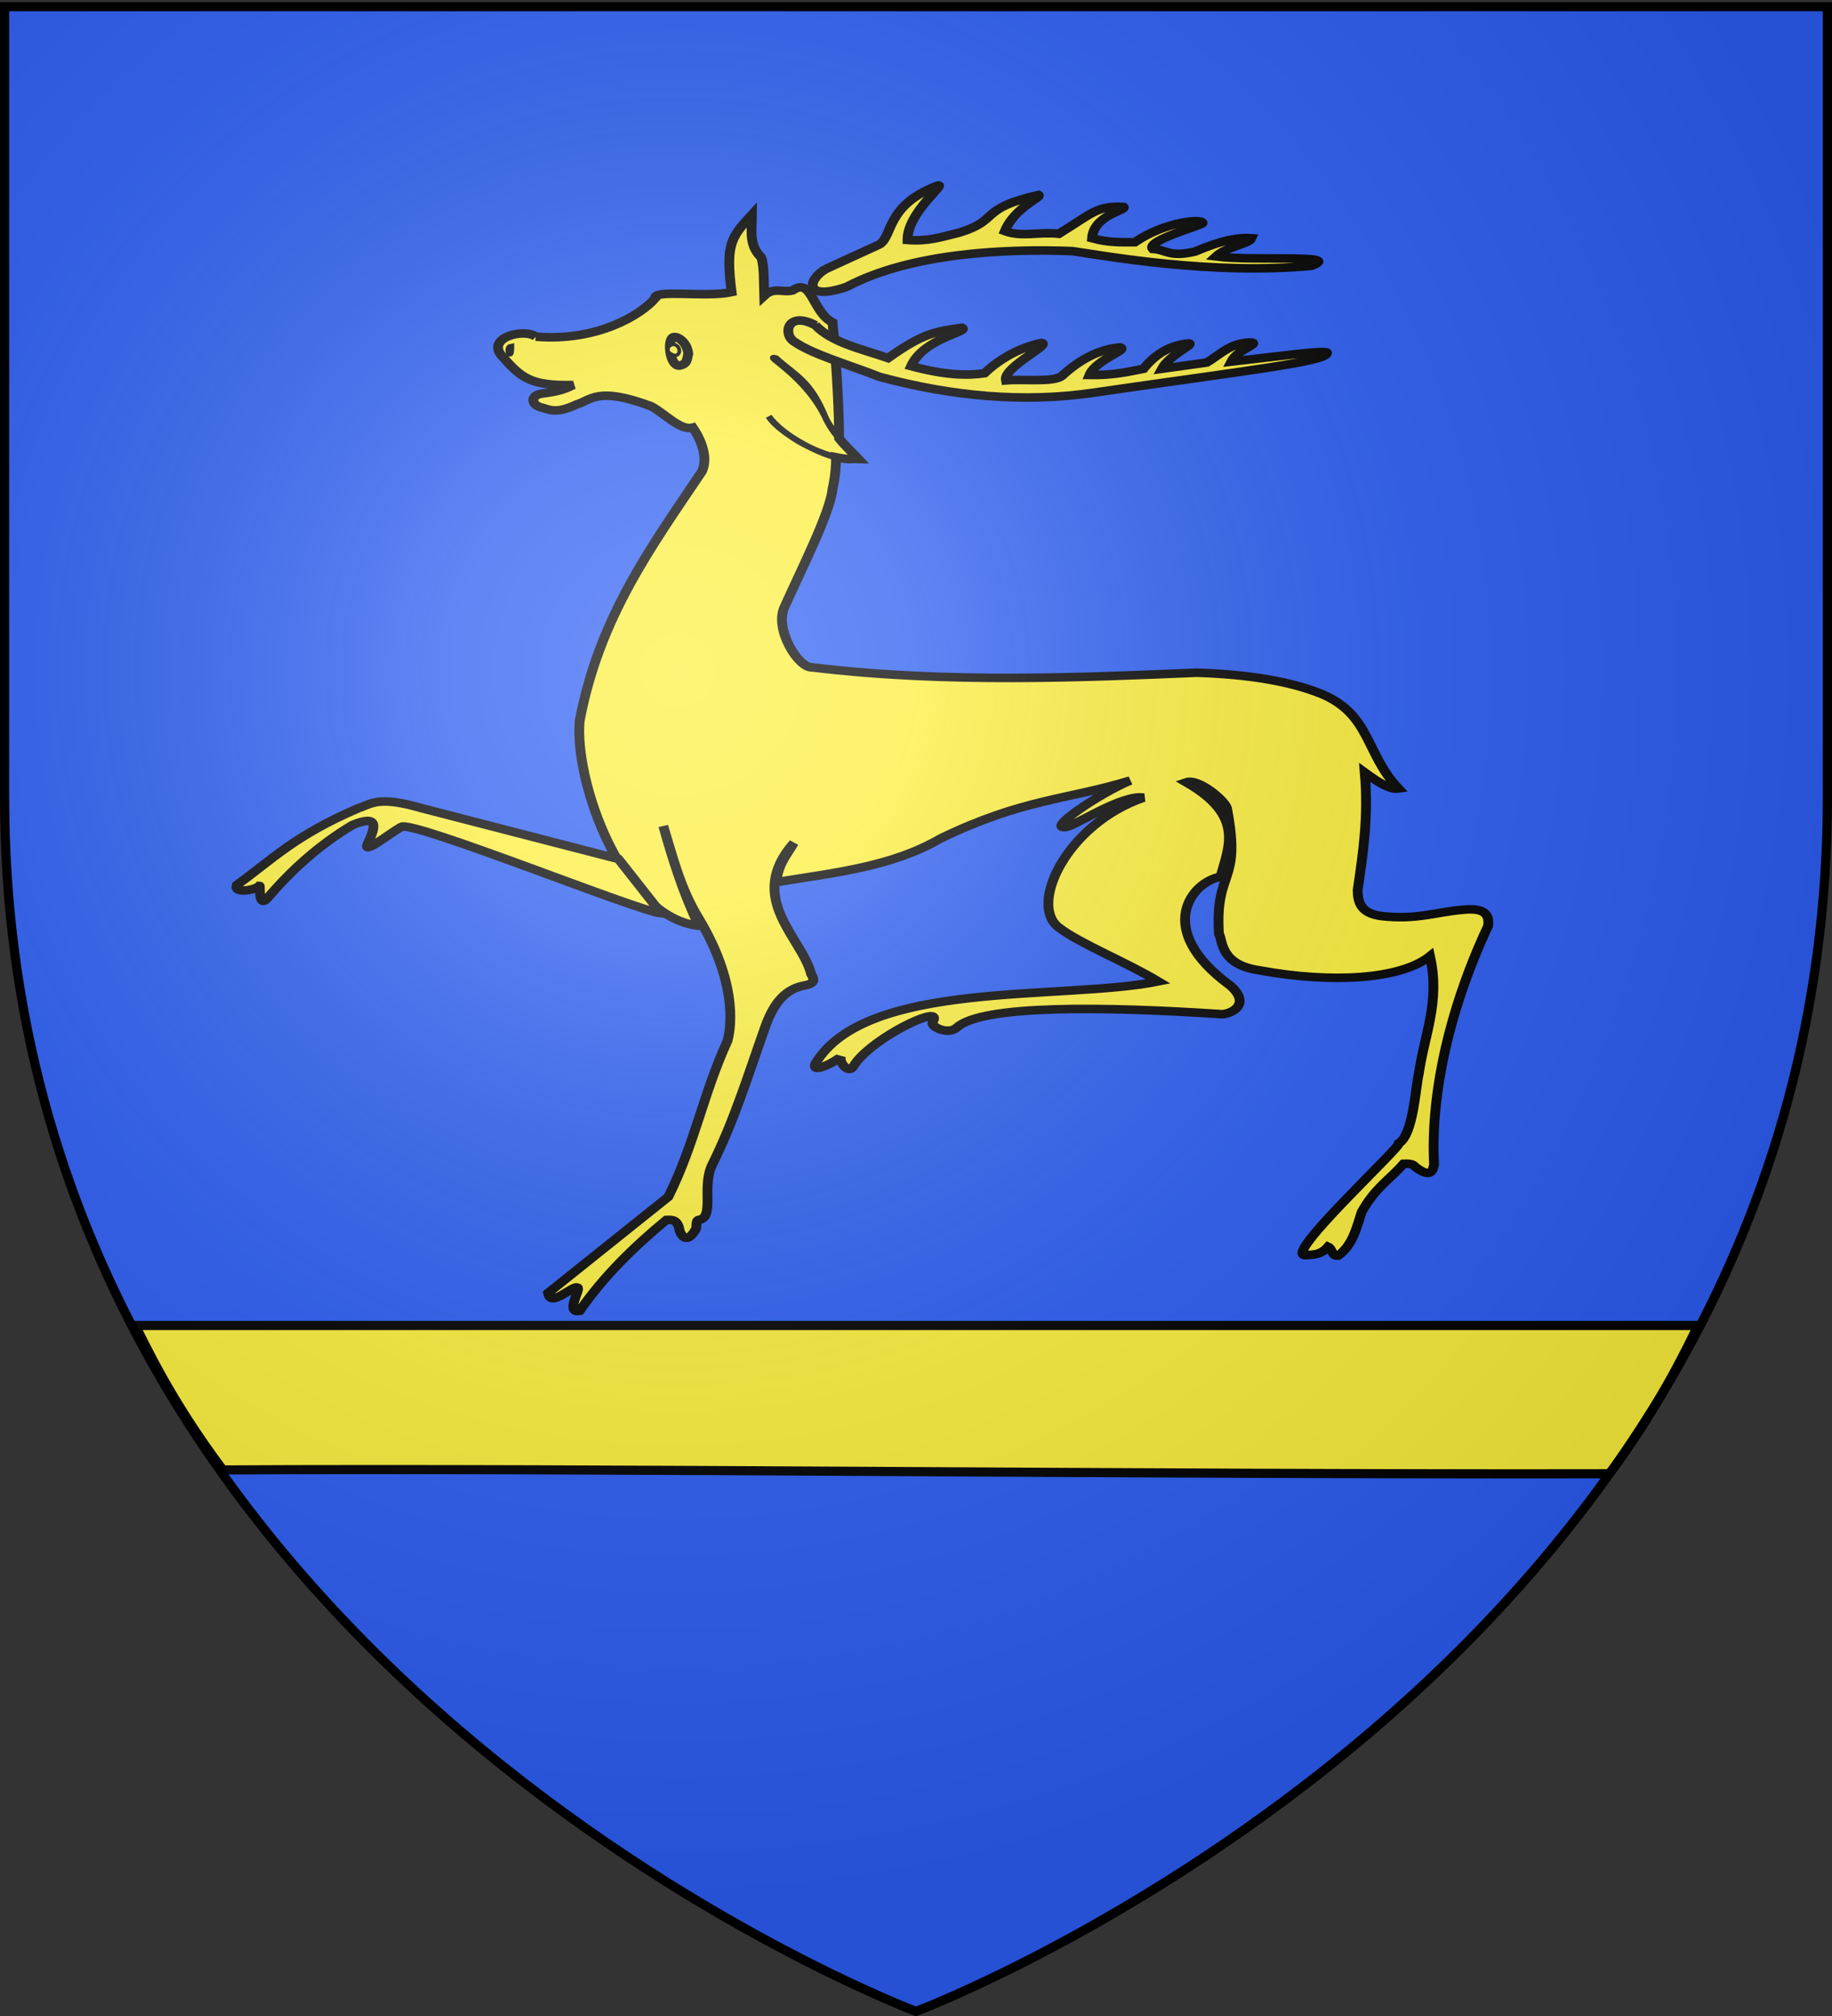
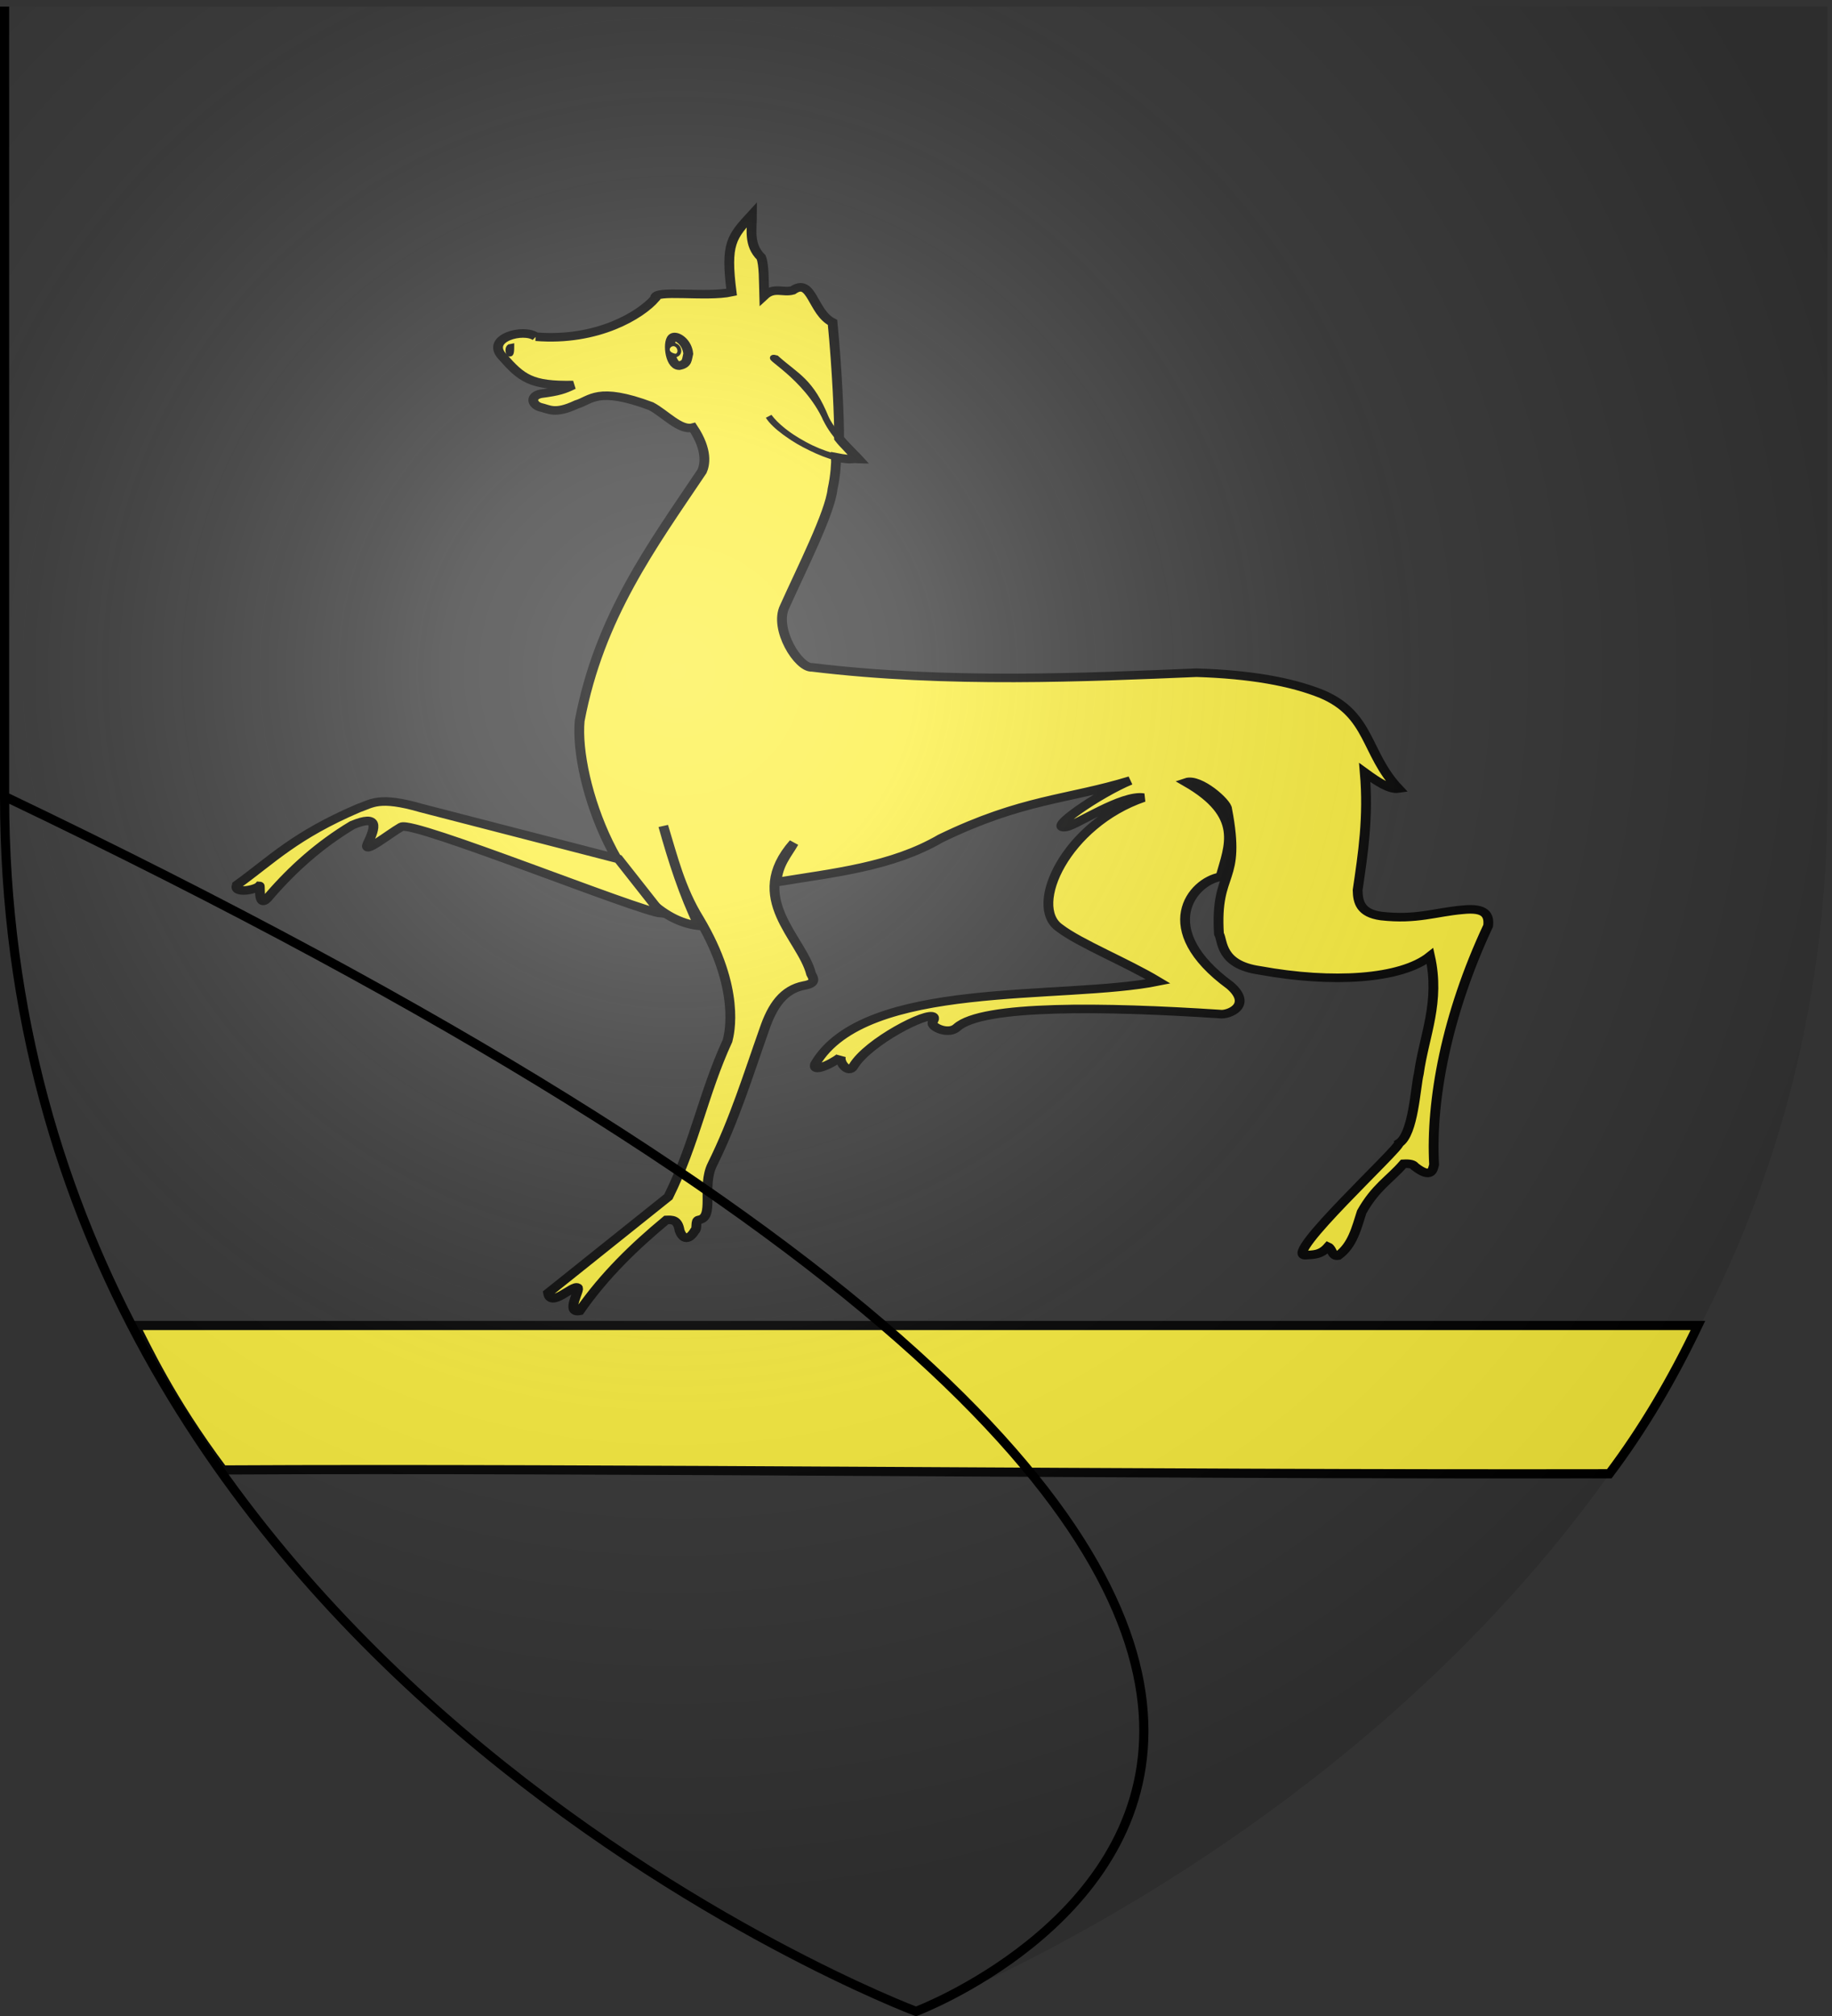
<svg xmlns="http://www.w3.org/2000/svg" xmlns:xlink="http://www.w3.org/1999/xlink" width="600" height="660" version="1.0">
  <rect width="100%" height="100%" fill="#333333" stroke="none" />
  <defs>
    <linearGradient id="b">
      <stop offset="0" style="stop-color:white;stop-opacity:.314" />
      <stop offset=".19" style="stop-color:white;stop-opacity:.251" />
      <stop offset=".6" style="stop-color:#6b6b6b;stop-opacity:.125" />
      <stop offset="1" style="stop-color:black;stop-opacity:.125" />
    </linearGradient>
    <linearGradient id="a">
      <stop offset="0" style="stop-color:#fd0000;stop-opacity:1" />
      <stop offset=".5" style="stop-color:#e77275;stop-opacity:.659" />
      <stop offset="1" style="stop-color:black;stop-opacity:.323" />
    </linearGradient>
    <radialGradient xlink:href="#b" id="c" cx="221.445" cy="226.331" r="300" fx="221.445" fy="226.331" gradientTransform="matrix(1.353 0 0 1.349 -77.63 -85.747)" gradientUnits="userSpaceOnUse" />
  </defs>
  <g style="display:inline">
-     <path d="M300 658.5s298.5-112.32 298.5-397.772V2.176H1.5v258.552C1.5 546.18 300 658.5 300 658.5z" style="fill:#2b5df2;fill-opacity:1;fill-rule:evenodd;stroke:none;stroke-width:1px;stroke-linecap:butt;stroke-linejoin:miter;stroke-opacity:1" />
    <g style="fill:#fcef3c">
      <g style="fill:#fcef3c;fill-opacity:1">
        <g style="fill:#fcef3c;fill-opacity:1">
          <path d="M193.571 324.148c21.57 2.004 36.781-8.728 41.786-15.357-.829-3.76 17.855-.24 26.786-2.5-2.194-19.507-.047-22.119 7.143-31.072-.005 5.93-1.274 12.112 3.214 17.143 1.046 3.052.92 9.62 1.071 15.357 3.426-3.647 6.612-1.058 10-2.143 6.764-5.41 6.841 8.771 13.929 12.858 1.578 18.332 2.39 39.419 2.293 46.444 3.605 5.363 10.523 10.227-1.067 7.595.076 1.901-.162 7.373-1.226 12.746-.877 9.519-10.743 31.749-16.786 47.143-3.769 8.93 4.91 24.735 9.643 24.286 47.606 6.618 96.38 3.952 134.643 2.143 18.778.668 33.245 3.618 43.929 8.571 17.102 8.308 15.186 23.793 26.785 37.857-3.043.514-7.334-2.718-11.785-6.428 1.362 17.91-.62 32.475-2.5 47.143.078 4.87 1.085 9.246 8.214 10.357 12.409 1.64 19.144-1.584 28.571-2.5 8.08-.977 9.346 2.212 8.929 6.428-14.66 35.827-20.17 70.213-18.929 95.715-.436 1.816-.805 6.054-6.785.714-.432-.796-1.595-1.227-3.929-1.072-4.88 6.429-9.762 9.348-14.643 19.286-1.83 6.482-3.184 13.304-8.214 17.5-2.306.476-2.062-2.806-3.572-3.571-2.619 3.436-5.238 3.15-7.857 3.393-8.409.728 32.95-42.754 32.679-44.822 5.12-3.679 5.815-22.699 6.964-27.857 1.903-15.514 7.557-28.65 3.929-47.143-10.159 9.25-34.054 11.072-59.643 5.714-14.042-2.28-12.872-11.902-14.286-14.642-1.447-26.126 7.974-19.607 2.857-50 .004-2.666-9.765-12.454-14.285-10.715 20.324 13.39 14.99 25.383 11.964 37.857-9.851 1.81-23.665 20.935 3.393 43.572 8.127 8.11-.838 11.971-3.572 11.428-40.508-3.037-83.304-3.775-92.139 5.361-2.71 2.803-7.634.461-8.45-1.2-.54-1.098.936-2.064.305-2.95-1.822-2.557-23.025 9.921-28.09 19.68-1.732 3.336-5.266-1.563-4.358-4.076-.33 1.27-10.475 7.698-9.075 3.235 17.467-34.088 87.034-25.425 120.191-33.133-11.353-7.804-27.496-15.177-34.642-21.462-11.012-8.776 2.419-41.575 29.493-52.179-7.423-1.35-23.45 10.945-26.952 11.701-7.981 1.722 11.468-13.461 22.289-18.548-22.143 7.738-37.744 7.298-66.429 23.214-17.164 11.43-37.362 13.717-57.5 17.5.591-7.387 3.727-10.957 6.072-15.714-16.965 22.072 2.904 38.051 6.071 52.5.812 1.687 1.998 3.782-2.5 4.643-7.124 1.583-11.09 8-13.929 17.678-5.595 18.036-10.396 36.072-18.214 54.108-3.792 8.787.964 21.167-4.7 22.116-1.402.235-.37 3.437-1.371 4.312-2.547 4.795-4.529 2.739-5.357 0-.613-4.545-2.638-4.382-4.643-4.286-11.113 10.553-21.613 22.088-30.357 36.429-5.206 1.202.472-8.937-.715-9.286-1.577-1.28-9.5 8.313-10.357 2.143L240 668.791c9.37-21.663 12.207-41.31 20.714-62.5.616-2.682 4.703-20.77-10-48.929-6.508-12.046-9.166-24.643-12.5-37.143 3.407 13.904 7.205 27.514 12.5 40-27.123-3.402-43.723-58.292-41.785-82.143 6.877-41.708 25.405-70.245 42.857-100 .97-2.503 2.125-8.3-3.215-17.5-4.46 1.348-9.752-5.617-14.642-8.571-18.859-8.06-21.05-2.35-26.072-.714-7.717 4.132-9.623 1.871-12.857 1.071-2.848-1.071-3.464-4.464.357-5.357 6.257-.933 8.097-1.686 11.324-3.485-14.862.347-18.125-2.727-24.895-11.515-5.827-7.372 7.517-11.403 11.785-7.857z" style="opacity:1;fill:#fcef3c;fill-opacity:1;fill-rule:evenodd;stroke:#000;stroke-width:3.433;stroke-linecap:butt;stroke-linejoin:miter;marker:none;marker-start:none;marker-mid:none;marker-end:none;stroke-miterlimit:4;stroke-dasharray:none;stroke-dashoffset:0;stroke-opacity:.996;visibility:visible;display:inline;overflow:visible" transform="matrix(.935 0 0 .817 -5.498 -154.601)" />
          <path d="M88.929 543.79c12.212-10.067 20.16-19.765 42.5-30.714 4.664-1.771 7.055-5.025 22.142 0l68.929 20.358 15 21.785c-7.679-.654-86.974-37.4-91.071-34.643-4.531 2.985-13.614 11.433-11.786 6.786 2.89-6.816 3.985-11.976-5.357-7.5-11.445 7.86-20.813 17.5-28.929 28.214-4.373 6.564-3.135-3.935-3.571-3.928-1.46 1.856-9.512 3.308-7.857-.357z" style="opacity:1;fill:#fcef3c;fill-opacity:1;fill-rule:evenodd;stroke:#000;stroke-width:3.433;stroke-linecap:butt;stroke-linejoin:miter;marker:none;marker-start:none;marker-mid:none;marker-end:none;stroke-miterlimit:4;stroke-dasharray:none;stroke-dashoffset:0;stroke-opacity:.996;visibility:visible;display:inline;overflow:visible" transform="matrix(.935 0 0 .817 -5.498 -154.601)" />
          <path d="M241.786 324.326c1.514-.462 4.773 2.094 5.178 6.608-.532 2.325-.199 4.199-3.214 4.821-3.366-.06-4.24-10.655-1.964-11.429z" style="opacity:1;fill:#fcef3c;fill-opacity:1;fill-rule:evenodd;stroke:#000;stroke-width:3.433;stroke-linecap:butt;stroke-linejoin:miter;marker:none;marker-start:none;marker-mid:none;marker-end:none;stroke-miterlimit:4;stroke-dasharray:none;stroke-dashoffset:0;stroke-opacity:.996;visibility:visible;display:inline;overflow:visible" transform="matrix(.935 0 0 .817 -5.498 -154.601)" />
          <path d="M277.679 332.72c7.147 7.338 12.081 8.917 17.5 24.285 3.444 7.55 8.39 11.348 12.678 16.786-14.298-.238-28.247-10.675-32.717-17.712 4.465 8.091 24.354 19.725 31.11 17.176-3.095-4.447-7.798-8.763-10.893-15.893-6.997-17.6-22.706-26.22-17.678-24.643z" style="opacity:1;fill:#fcef3c;fill-opacity:1;fill-rule:evenodd;stroke:#000;stroke-width:2.289;stroke-linecap:butt;stroke-linejoin:miter;marker:none;marker-start:none;marker-mid:none;marker-end:none;stroke-miterlimit:4;stroke-dasharray:none;stroke-dashoffset:0;stroke-opacity:.996;visibility:visible;display:inline;overflow:visible" transform="matrix(.935 0 0 .817 -5.498 -154.601)" />
-           <path d="M295.179 297.005c-6.716 4.403-7.592 12.999 7.321 7.143 22.408-13.573 55.655-15.357 79.107-14.286 12.372 2.111 48.87 9.584 83.572 5.893 11.726-4.806-20.12-1.786-33.393-3.75 3.774-4.012 11.697-4.998 12.5-7.321-4.258-.368-9.886.52-19.822 5.357-9.067 2.394-9.893-.706-14.821-1.072-2.584-3.321 17.488-9.51 17.5-10.357.025-1.833-13.018-.71-23.75 7.679-4.725.015-9.356.216-15-1.607.654-9.481 12.192-11.12 11.071-12.5-9.159-.754-11.258 2.702-22.678 10.714-7.209-.862-13.05 1.438-18.929-1.072 3.616-9.836 13.234-13.53 11.786-14.464-21.131 5.536-13.404 10-27.5 15-6.822 1.95-11.429 3.69-18.393 3.036-.03-11.173 14.01-22.903 10.536-21.786-18.128 7.892-15.621 20.267-20.357 23.572l-18.75 9.821z" style="opacity:1;fill:#fcef3c;fill-opacity:1;fill-rule:evenodd;stroke:#000;stroke-width:3.433;stroke-linecap:butt;stroke-linejoin:miter;marker:none;marker-start:none;marker-mid:none;marker-end:none;stroke-miterlimit:4;stroke-dasharray:none;stroke-dashoffset:0;stroke-opacity:.996;visibility:visible;display:inline;overflow:visible" transform="matrix(.935 0 0 .817 -5.498 -154.601)" />
-           <path d="M291.429 319.505c5.874 7.018 15.604 9.351 25.535 13.214 12.797-10.467 17.345-10.734 25.893-12.143 2.78 1.65-13.345 3.971-17.857 15.358 12.183 3.73 19.681 3.857 25.714 2.857 8.293-8.927 17.084-11.488 20-12.143 3.55.61-13.535 9.725-12.5 15 6.548-.595 16.678.857 19.643-1.786 6.961-7.356 14.001-10.878 20.357-11.428 3.206.969-8.372 4.683-10.714 11.071 8.267.146 13.408-1.272 18.929-2.5 4.077-5.862 9.441-9.538 15.892-10.179 2.088.367-6.81 4.546-9.464 10.179l15.714-2.5c4.724-3.148 8.43-8.2 15.893-8.036 2.303.663-5.24 2.962-7.321 7.679 16.19-2.083 32.83-4.733 33.571-3.572.222 3.53-27.616 6.996-82.143 16.072-24.144 3.994-49.07 1.48-74.642-6.429-10.142-4.614-23.301-8.892-29.643-13.928-4.37-2.846-2.759-12.698 7.143-6.786z" style="opacity:1;fill:#fcef3c;fill-opacity:1;fill-rule:evenodd;stroke:#000;stroke-width:3.433;stroke-linecap:butt;stroke-linejoin:miter;marker:none;marker-start:none;marker-mid:none;marker-end:none;stroke-miterlimit:4;stroke-dasharray:none;stroke-dashoffset:0;stroke-opacity:.996;visibility:visible;display:inline;overflow:visible" transform="matrix(.935 0 0 .817 -5.498 -154.601)" />
        </g>
        <path d="M184.858 328.083c-1.74.228 0 6.394 0 0z" style="opacity:1;fill:#fcef3c;fill-opacity:1;fill-rule:evenodd;stroke:#000;stroke-width:2.289;stroke-linecap:butt;stroke-linejoin:miter;marker:none;marker-start:none;marker-mid:none;marker-end:none;stroke-miterlimit:4;stroke-dasharray:none;stroke-dashoffset:0;stroke-opacity:1;visibility:visible;display:inline;overflow:visible" transform="matrix(.935 0 0 .817 -5.498 -154.601)" />
      </g>
      <path d="M270.153 321.21c2.064.218 2.831 3.689.761 4.432-4.245-.759-3.008-4.474-.761-4.433z" style="opacity:1;fill:#fcef3c;fill-opacity:1;fill-rule:evenodd;stroke:#000;stroke-width:1.331;stroke-linecap:butt;stroke-linejoin:miter;marker:none;marker-start:none;marker-mid:none;marker-end:none;stroke-miterlimit:4;stroke-dasharray:none;stroke-dashoffset:0;stroke-opacity:.996;visibility:visible;display:inline;overflow:visible" transform="matrix(.935 0 0 .817 -31.947 -149.652)" />
    </g>
    <g style="fill:#fcef3c">
      <g style="fill:#fcef3c">
        <g style="fill:#fcef3c;display:inline">
          <g style="fill:#fcef3c">
            <path d="M-861.286-136.924c123.525-.658 300.59 1.55 454.05 1.245 10.924-14.513 20.54-30.77 29.02-48.543h-511.787c3.273 6.206 11.35 24.157 28.717 47.298z" style="fill:#fcef3c;fill-opacity:1;fill-rule:evenodd;stroke:#000;stroke-width:3;stroke-linecap:butt;stroke-linejoin:miter;stroke-miterlimit:4;stroke-dasharray:none;stroke-opacity:1" transform="translate(934.307 618.16)" />
          </g>
        </g>
      </g>
    </g>
  </g>
  <path d="M300 658.5s298.5-112.32 298.5-397.772V2.176H1.5v258.552C1.5 546.18 300 658.5 300 658.5z" style="opacity:1;fill:url(#c);fill-opacity:1;fill-rule:evenodd;stroke:none;stroke-width:1px;stroke-linecap:butt;stroke-linejoin:miter;stroke-opacity:1" />
-   <path d="M300 658.5S1.5 546.18 1.5 260.728V2.176h597v258.552C598.5 546.18 300 658.5 300 658.5z" style="opacity:1;fill:none;fill-opacity:1;fill-rule:evenodd;stroke:#000;stroke-width:3;stroke-linecap:butt;stroke-linejoin:miter;stroke-miterlimit:4;stroke-dasharray:none;stroke-opacity:1" />
+   <path d="M300 658.5S1.5 546.18 1.5 260.728V2.176v258.552C598.5 546.18 300 658.5 300 658.5z" style="opacity:1;fill:none;fill-opacity:1;fill-rule:evenodd;stroke:#000;stroke-width:3;stroke-linecap:butt;stroke-linejoin:miter;stroke-miterlimit:4;stroke-dasharray:none;stroke-opacity:1" />
</svg>